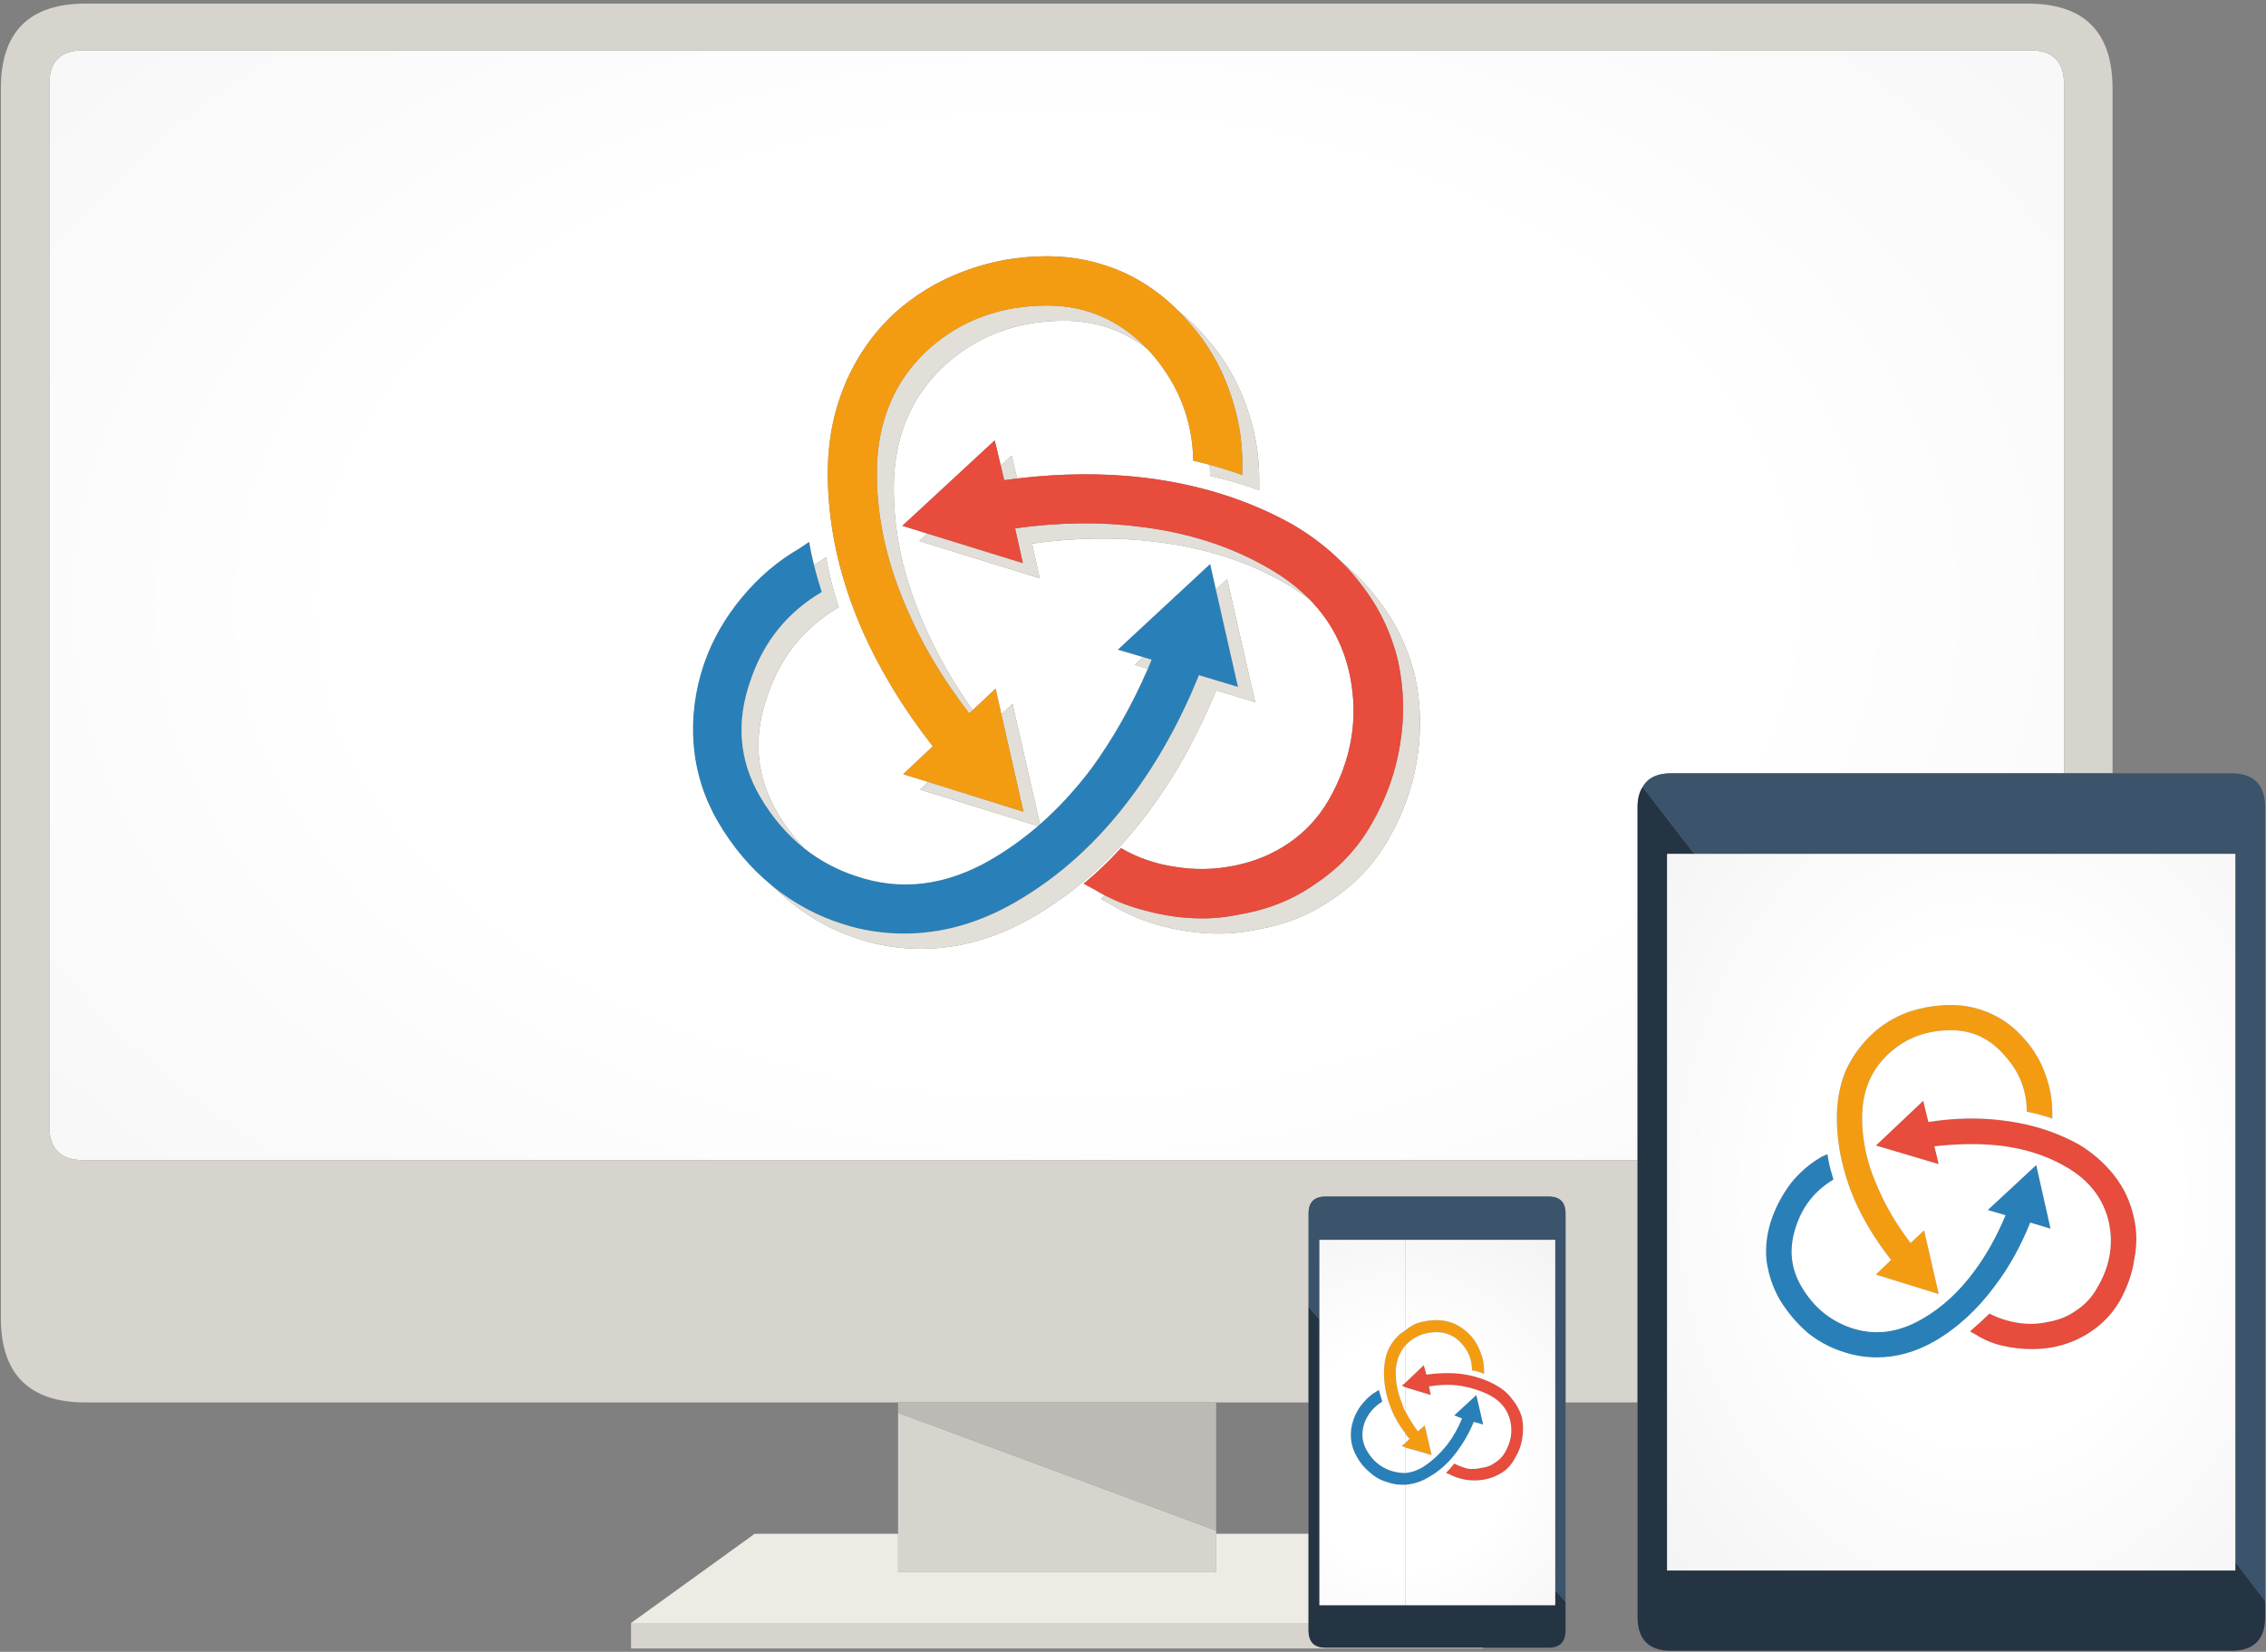
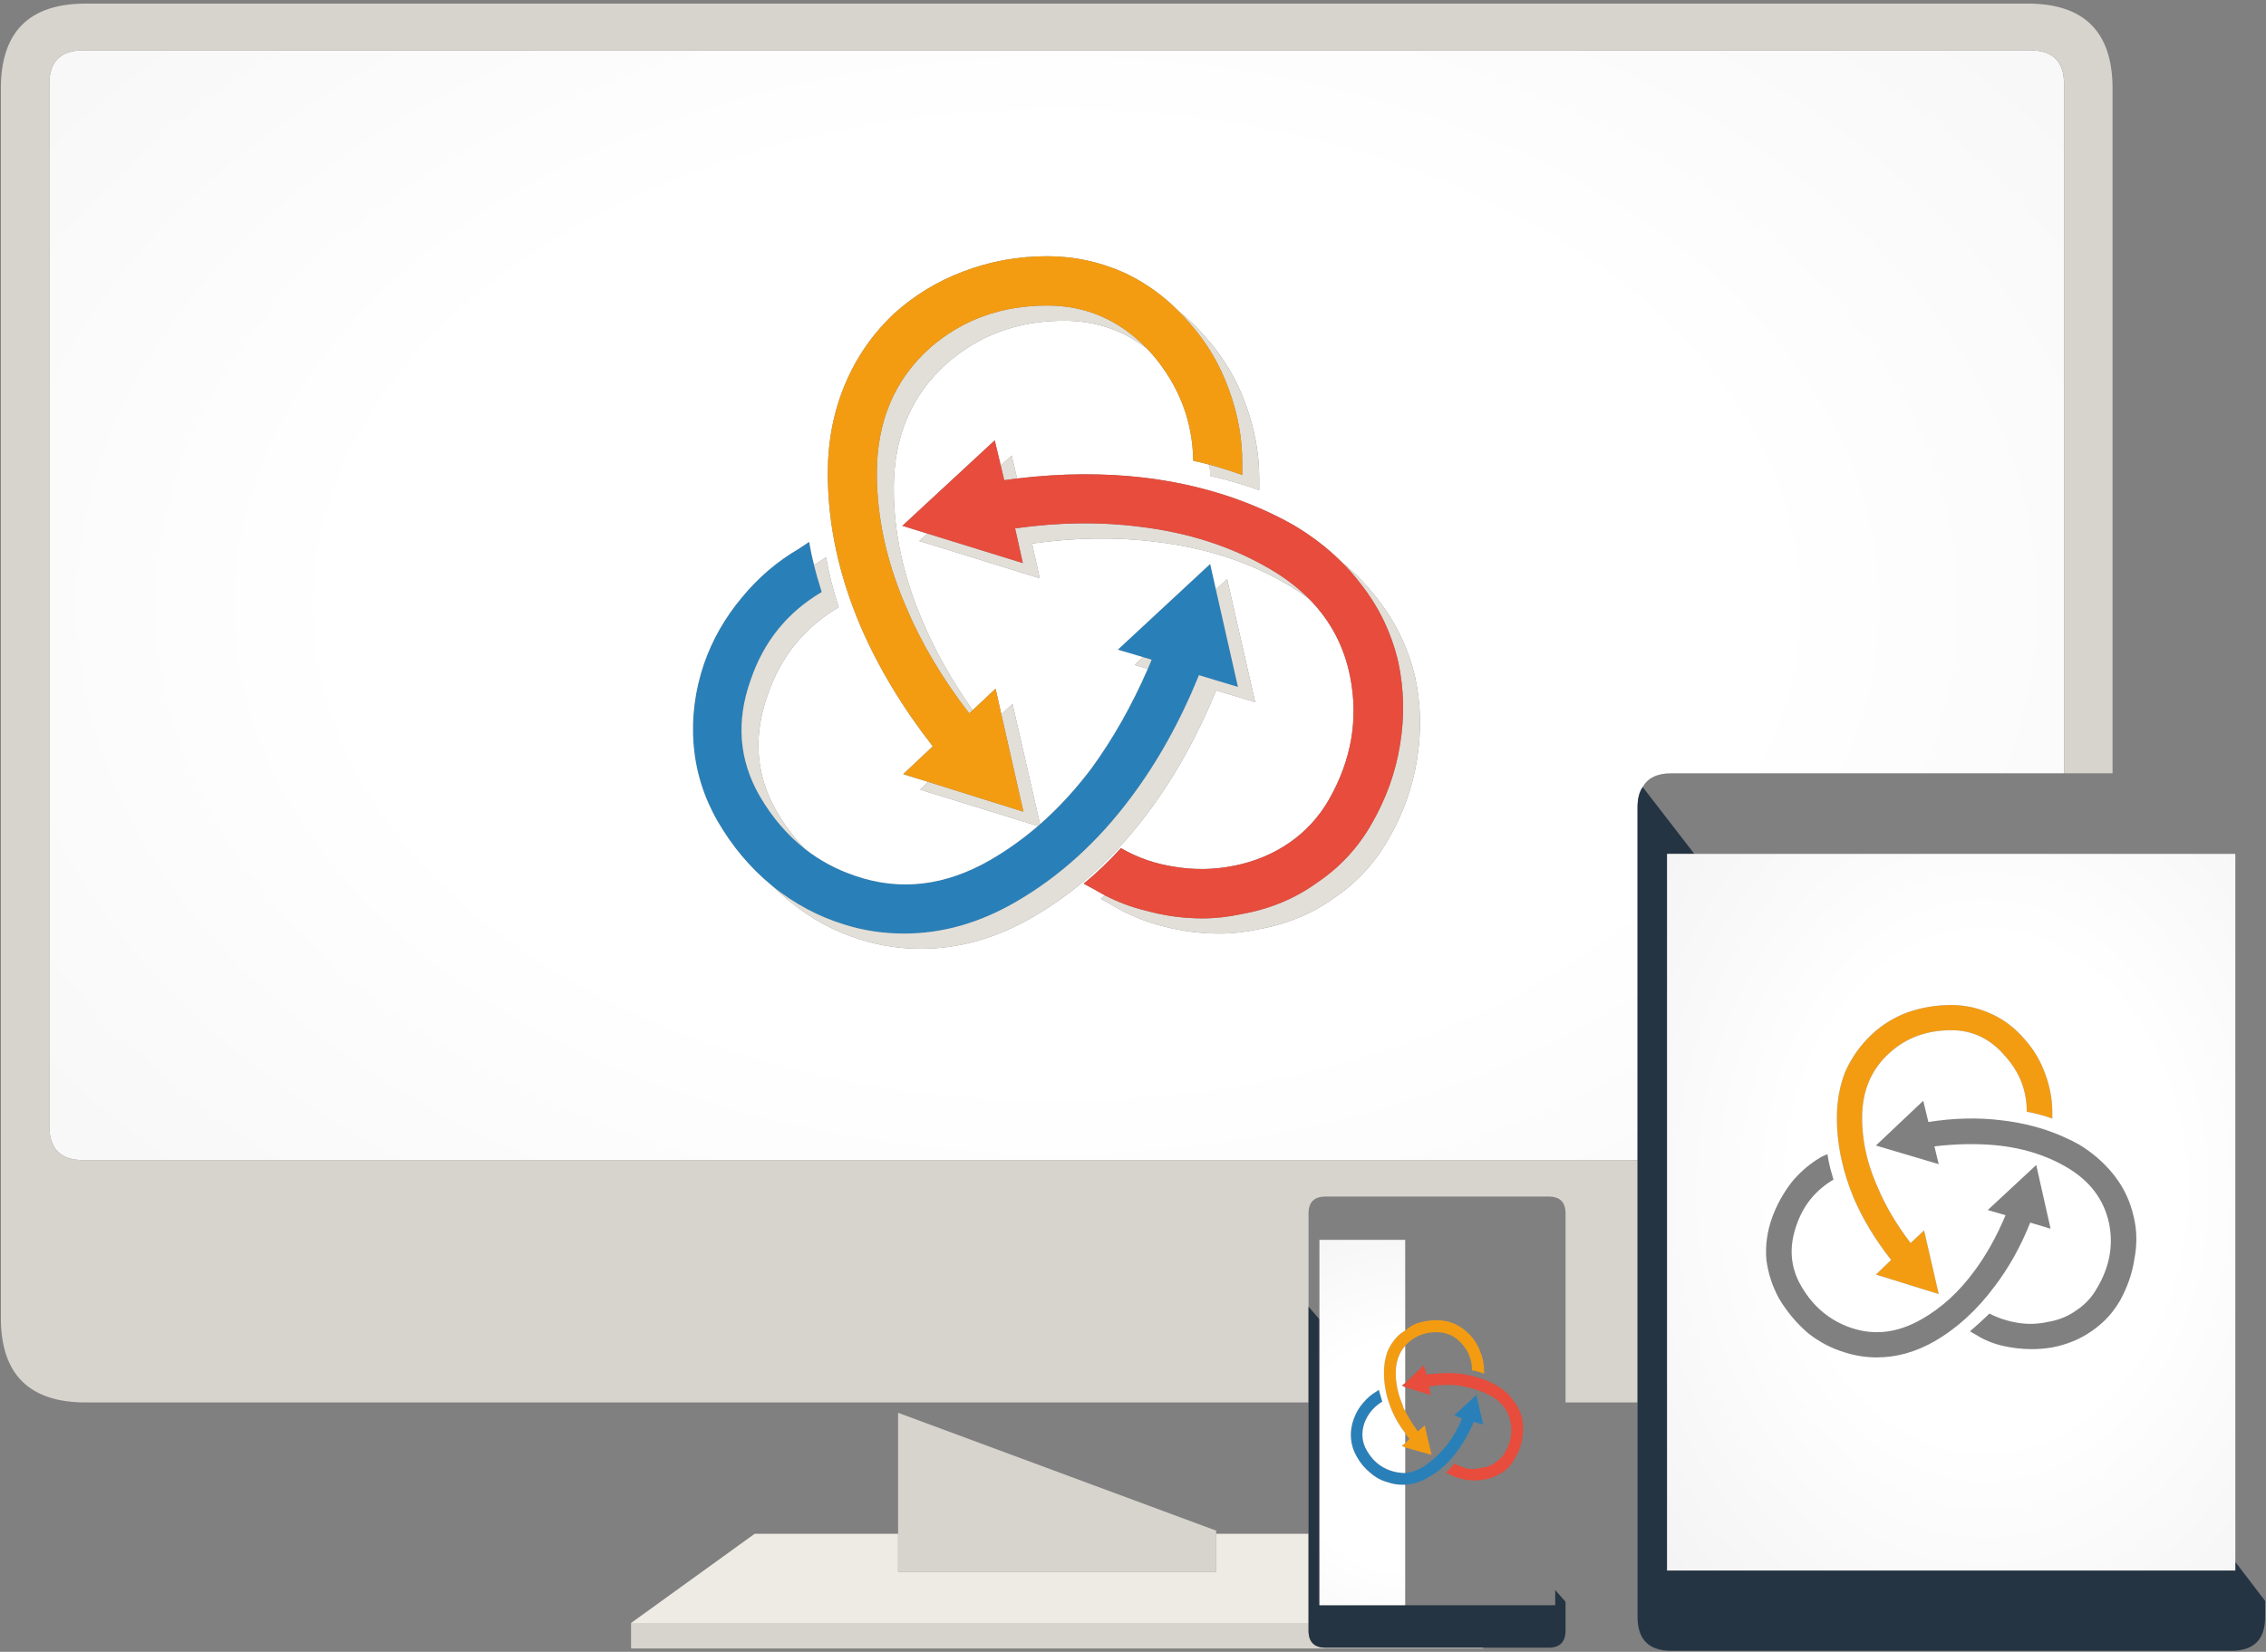
<svg xmlns="http://www.w3.org/2000/svg" xmlns:ns1="http://ns.adobe.com/AdobeSVGViewerExtensions/3.0/" width="395" height="288" viewBox="-0.15 -0.625 395 288" xml:space="preserve">
  <rect x="-0.15" y="-0.625" width="395" height="288" fill="#808080" stroke="none" />
  <defs>
	</defs>
  <g>
-     <path fill="#2980B9" d="M357.3,213.601l-3.55-1.052c-1.667,4.168-3.732,7.867-6.2,11.102c-3.065,4.133-6.565,7.333-10.5,9.6    c-3.267,1.867-6.616,2.801-10.05,2.801c-1.867,0-3.7-0.282-5.5-0.85c-2.367-0.701-4.534-1.834-6.5-3.4    c-1.967-1.698-3.634-3.684-5-5.948c-1.2-2.167-1.95-4.467-2.25-6.899c-0.2-2.468,0.148-4.935,1.05-7.399    c0.8-2.166,1.935-4.199,3.399-6.101c1.226-1.478,2.634-2.742,4.226-3.801c0.321-0.208,0.646-0.406,0.976-0.602l1-0.448    c0.052,0.343,0.107,0.69,0.176,1.05c0.209,1.067,0.501,2.201,0.875,3.398c-3.166,1.867-5.333,4.566-6.5,8.102    c-1.301,3.768-1,7.268,0.898,10.5c2.066,3.564,4.967,5.983,8.7,7.25c4.033,1.366,8.116,0.866,12.25-1.5    c3.468-1.967,6.533-4.767,9.2-8.398c2.066-2.769,3.883-6.019,5.449-9.75l-3.1-0.899l8.448-7.851L357.3,213.601z" />
    <path fill="#2980B9" d="M244.8,258.25c-0.2,0-0.399,0-0.601,0c-0.801,0-1.633-0.149-2.5-0.451c-1.1-0.299-2.083-0.832-2.949-1.6    c-1-0.801-1.801-1.75-2.4-2.851c-0.564-0.968-0.898-2-1-3.103c-0.1-1.166,0.051-2.299,0.45-3.397c0.366-1.065,0.899-2,1.601-2.802    c0.041-0.051,0.082-0.102,0.125-0.148c0.668-0.796,1.408-1.432,2.227-1.898l0.449-0.301c0.199,0.699,0.398,1.385,0.602,2.051    c-0.08,0.049-0.154,0.1-0.227,0.148c-1.35,0.887-2.309,2.066-2.875,3.551c-0.602,1.768-0.449,3.399,0.449,4.899    c0.968,1.666,2.301,2.8,4,3.397c0.867,0.301,1.75,0.451,2.649,0.451c1.066-0.101,2.101-0.451,3.101-1.051c1.565-1,3-2.334,4.301-4    c0.967-1.268,1.801-2.75,2.5-4.449l-1.352-0.551l3.852-3.55l1.199,5.149l-1.648-0.451c-0.768,1.867-1.75,3.602-2.949,5.201    c-1.367,1.866-2.982,3.334-4.852,4.398C247.65,257.7,246.268,258.15,244.8,258.25z" />
    <path fill="#2980B9" d="M141.75,97.875c0.374,1.536,0.824,3.11,1.35,4.725c-6,3.533-10.133,8.65-12.4,15.35    c-2.567,7.2-2.034,13.95,1.6,20.25c2.159,3.694,4.759,6.736,7.8,9.125c2.635,2.084,5.602,3.676,8.9,4.775    c7.8,2.666,15.633,1.732,23.5-2.801c2.896-1.682,5.654-3.648,8.275-5.899c0.125-0.107,0.25-0.215,0.375-0.325    c3.194-2.811,6.178-6.052,8.95-9.725c3.729-5.116,7.004-10.899,9.825-17.35c0.226-0.531,0.451-1.064,0.675-1.6l-1.5-0.45    l-4.398-1.3l16.1-14.95l1,4.45l3.852,17l-6.801-2.05c-3.232,7.967-7.166,15.05-11.801,21.25c-5.8,7.8-12.55,13.917-20.25,18.35    c-6.3,3.635-12.75,5.45-19.35,5.45c-3.667,0-7.167-0.532-10.5-1.601c-4.402-1.359-8.494-3.534-12.275-6.524    c-0.105-0.093-0.213-0.185-0.325-0.274c-3.733-3.065-6.883-6.815-9.45-11.25c-2.366-4.133-3.75-8.566-4.15-13.3    c-0.367-4.733,0.233-9.417,1.8-14.05c1.466-4.233,3.683-8.117,6.65-11.65c2.867-3.466,6.167-6.283,9.9-8.45l1.8-1.2    C141.121,95.16,141.404,96.502,141.75,97.875z" />
    <radialGradient id="XMLID_45_" cx="-264.25" cy="104.9" r="287.551" fx="-264.25" fy="104.9" gradientTransform="matrix(1 0 0 0.667 448.301 34.879)" gradientUnits="userSpaceOnUse">
      <stop offset="0" style="stop-color:#FFFFFF" />
      <stop offset="0.427" style="stop-color:#FFFFFF" />
      <stop offset="1" style="stop-color:#F3F3F3" />
      <ns1:midPointStop offset="0" style="stop-color:#FFFFFF" />
      <ns1:midPointStop offset="0.5" style="stop-color:#FFFFFF" />
      <ns1:midPointStop offset="0.427" style="stop-color:#FFFFFF" />
      <ns1:midPointStop offset="0.5" style="stop-color:#FFFFFF" />
      <ns1:midPointStop offset="1" style="stop-color:#F3F3F3" />
    </radialGradient>
    <path fill="url(#XMLID_45_)" d="M359.65,134.2H291.2c-2.466,0-4.134,0.8-5,2.4c-0.601,0.867-0.899,2.05-0.899,3.55v61.5H14.35    c-3.933,0-5.9-1.983-5.9-5.95V14.05c0-3.934,1.967-5.9,5.9-5.9h339.4c3.934,0,5.898,1.966,5.898,5.9V134.2H359.65z     M228.175,103.925c3.649,3.74,5.991,8.215,7.024,13.425c1.467,7.4,0.232,14.55-3.699,21.45c-1.768,3.066-4.084,5.583-6.95,7.55    s-6.116,3.3-9.75,4c-3.366,0.666-6.767,0.717-10.2,0.148c-3.365-0.5-6.481-1.582-9.35-3.25c-2.067,2.268-4.234,4.334-6.5,6.201    l1.95,1.049c0.583,0.353,1.175,0.686,1.775,1c-0.241,0.201-0.482,0.399-0.725,0.602l1.9,1.05c2.767,1.666,5.717,2.899,8.851,3.7    c3.267,0.865,6.565,1.3,9.899,1.3c2.267,0,4.533-0.25,6.8-0.75c4.934-0.866,9.334-2.685,13.2-5.45    c3.934-2.666,7.084-6.066,9.449-10.199c2.565-4.434,4.232-9.065,5-13.899c0.801-4.833,0.699-9.617-0.301-14.35    c-1.167-5-3.334-9.533-6.5-13.6c-1.813-2.407-3.941-4.607-6.398-6.6c-2.395-2.384-5.176-4.518-8.352-6.4    c-7.699-4.333-16.384-7.083-26.05-8.25c-6.992-0.821-14.359-0.771-22.101,0.15l-0.95-4l-1.9,1.75l-1.05-4.4l-16.1,14.9l4.35,1.35    l-1.4,1.3l21,6.5l-1.35-6.05c7.6-1.067,14.8-1.167,21.602-0.3c8.467,1,16,3.417,22.6,7.25    C225.479,101.977,226.887,102.918,228.175,103.925z M205.3,53.625c-2.723-2.758-5.821-4.966-9.3-6.625    c-4.334-1.966-8.867-2.95-13.601-2.95c-5.1,0-9.966,0.883-14.6,2.65c-4.534,1.7-8.583,4.167-12.15,7.4    c-3.733,3.533-6.583,7.667-8.55,12.4c-1.967,4.733-2.95,9.867-2.95,15.4c0,8.867,1.917,17.783,5.75,26.75    c3.067,7.1,7.25,14.05,12.55,20.85l-5.15,4.85l4.35,1.35l-1.4,1.35l20.525,6.35c-2.621,2.251-5.379,4.218-8.275,5.899    c-7.867,4.533-15.7,5.467-23.5,2.801c-3.298-1.1-6.265-2.691-8.9-4.775c-1.809-1.855-3.425-4-4.85-6.425    c-3.633-6.333-4.167-13.1-1.6-20.3c2.267-6.7,6.4-11.816,12.4-15.35c-1-3.066-1.733-5.966-2.2-8.7l-1.8,1.15    c-0.103,0.06-0.203,0.118-0.3,0.175c-0.346-1.373-0.629-2.715-0.85-4.025l-1.8,1.2c-3.733,2.167-7.033,4.983-9.9,8.45    c-2.967,3.534-5.184,7.417-6.65,11.65c-1.567,4.633-2.167,9.316-1.8,14.05c0.4,4.733,1.784,9.167,4.15,13.3    c2.567,4.434,5.717,8.184,9.45,11.25c0.112,0.09,0.22,0.183,0.325,0.273c0.859,0.831,1.751,1.622,2.675,2.375    c3.833,3.166,8.017,5.436,12.55,6.801c3.333,1.065,6.833,1.6,10.5,1.6c6.6,0,13.05-1.815,19.35-5.448    C187.45,154.917,194.2,148.799,200,141c4.633-6.2,8.583-13.283,11.85-21.25l6.801,2.05l-4.898-21.45l-1.949,1.8l-1-4.45    L194.7,112.65l4.399,1.3l-1.451,1.35l2.275,0.7c-2.821,6.451-6.096,12.234-9.825,17.35c-2.772,3.673-5.756,6.915-8.95,9.725    l-4.8-20.975l-1.95,1.825l-1-4.475l-4,3.75c-3.596-5.094-6.496-10.245-8.7-15.45c-3.367-7.767-5.05-15.5-5.05-23.2    c0-9.067,3.1-16.35,9.3-21.85c5.633-4.933,12.433-7.4,20.4-7.4c5.431,0,10.248,1.625,14.45,4.875    c0.318,0.327,0.637,0.669,0.95,1.025c4.633,5.433,7,11.6,7.101,18.5c0.963,0.219,1.914,0.452,2.851,0.7    c0.058,0.646,0.091,1.296,0.101,1.95c2.967,0.667,5.816,1.5,8.551,2.5V82.8c0-4.333-0.783-8.633-2.351-12.9    c-1.567-4.333-3.834-8.167-6.801-11.5C208.7,56.616,207.066,55.024,205.3,53.625z" />
    <path fill="#D7D4CE" d="M211.85,243.9H156.4H14.8c-9.867,0-14.8-4.917-14.8-14.75V14.8C0,4.934,4.934,0,14.8,0h338.5    c9.866,0,14.8,4.934,14.8,14.8v119.4h-8.449V14.05c0-3.934-1.967-5.9-5.898-5.9H14.35c-3.933,0-5.9,1.966-5.9,5.9V195.7    c0,3.967,1.967,5.95,5.9,5.95H285.3v42.25h-12.55v-32.95c0-1.967-0.982-2.949-2.95-2.949H230.9c-1.967,0-2.95,0.982-2.95,2.949    v16.25v16.7H211.85L211.85,243.9z" />
    <path fill="#D7D4CE" d="M109.85,282.351h118.1v1.3c0,2,0.983,3,2.95,3h27.5v0.148H109.85V282.351z" />
    <polygon fill="#D7D4CE" points="156.4,245.7 211.85,266.25 211.85,266.799 211.85,273.45 156.4,273.45 156.4,266.799 " />
-     <polygon fill="#BDBAB5" points="156.4,243.9 211.85,243.9 211.85,266.25 156.4,245.7 " />
    <polygon fill="#EEEAE4" points="227.95,282.351 109.85,282.351 131.4,266.799 156.4,266.799 156.4,273.45 211.85,273.45     211.85,266.799 227.95,266.799 " />
    <path fill="#E2DFD9" d="M233.65,97.3c2.457,1.993,4.59,4.193,6.398,6.6c3.166,4.066,5.333,8.6,6.5,13.6    c1,4.733,1.102,9.517,0.301,14.35c-0.768,4.833-2.435,9.467-5,13.9c-2.365,4.133-5.518,7.533-9.449,10.199    c-3.866,2.768-8.269,4.584-13.2,5.449c-2.267,0.5-4.533,0.75-6.8,0.75c-3.334,0-6.633-0.436-9.899-1.3    c-3.134-0.802-6.084-2.034-8.851-3.7l-1.9-1.05c0.243-0.2,0.484-0.399,0.725-0.603c2.244,1.162,4.603,2.045,7.075,2.65    c3.267,0.898,6.566,1.35,9.899,1.35c2.267,0,4.533-0.25,6.801-0.75c4.934-0.865,9.316-2.684,13.148-5.449    c3.968-2.666,7.135-6.065,9.5-10.199c2.565-4.433,4.232-9.066,5-13.9c0.801-4.833,0.701-9.617-0.299-14.35    c-1.168-5.033-3.334-9.566-6.5-13.6C236.059,99.866,234.909,98.549,233.65,97.3z M177.15,82.8c-0.746,0.094-1.496,0.194-2.25,0.3    l-0.6-2.55l1.9-1.75L177.15,82.8z M161.5,92.4l16.65,5.15l-1.35-6.05c7.6-1.066,14.8-1.167,21.601-0.3    c8.468,1,16,3.417,22.602,7.25c2.785,1.605,5.178,3.43,7.175,5.475c-1.288-1.007-2.696-1.948-4.226-2.825    c-6.602-3.833-14.135-6.25-22.602-7.25c-6.8-0.867-14-0.767-21.6,0.3l1.35,6.05l-21-6.5L161.5,92.4z M161.65,135.7l16.6,5.2    l-3.85-16.975l1.95-1.825l4.8,20.975c-0.125,0.11-0.25,0.218-0.375,0.325l-20.525-6.35L161.65,135.7z M169.4,123.2l-0.6,0.55    c-4.733-6.133-8.417-12.35-11.05-18.65c-3.367-7.8-5.05-15.533-5.05-23.2c0-9.067,3.1-16.367,9.3-21.9    c5.633-4.9,12.434-7.35,20.4-7.35c6.75,0,12.551,2.508,17.4,7.525c-4.202-3.25-9.019-4.875-14.45-4.875    c-7.967,0-14.767,2.467-20.4,7.4c-6.2,5.5-9.3,12.783-9.3,21.85c0,7.7,1.684,15.433,5.05,23.2    C162.904,112.956,165.804,118.106,169.4,123.2z M210.7,80.4c1.94,0.528,3.842,1.128,5.7,1.8v-2.1c0-4.333-0.783-8.617-2.352-12.85    c-1.564-4.333-3.834-8.167-6.8-11.5c-0.625-0.743-1.274-1.452-1.95-2.125c1.768,1.399,3.398,2.991,4.898,4.775    c2.968,3.333,5.232,7.167,6.802,11.5c1.565,4.267,2.351,8.566,2.351,12.9v2.05c-2.732-1-5.582-1.833-8.551-2.5    C210.791,81.697,210.757,81.047,210.7,80.4z M134.675,154.025c3.781,2.99,7.873,5.165,12.275,6.524    c3.333,1.066,6.833,1.601,10.5,1.601c6.6,0,13.05-1.815,19.35-5.45c7.7-4.434,14.45-10.55,20.25-18.35    c4.634-6.2,8.566-13.283,11.8-21.25l6.801,2.05l-3.851-17l1.95-1.8l4.898,21.45l-6.799-2.05    c-3.269,7.967-7.219,15.05-11.852,21.25c-5.801,7.799-12.55,13.917-20.25,18.351c-6.3,3.633-12.75,5.448-19.35,5.448    c-3.667,0-7.167-0.532-10.5-1.6c-4.533-1.365-8.716-3.635-12.55-6.801C136.426,155.647,135.534,154.856,134.675,154.025z     M199.925,116l-2.275-0.7l1.45-1.35l1.5,0.45C200.376,114.936,200.15,115.469,199.925,116z M141.75,97.875    c0.097-0.057,0.197-0.115,0.3-0.175l1.8-1.15c0.467,2.733,1.2,5.633,2.2,8.7c-6,3.534-10.134,8.65-12.4,15.35    c-2.566,7.2-2.033,13.967,1.6,20.3c1.425,2.425,3.042,4.567,4.85,6.425c-3.041-2.389-5.641-5.431-7.8-9.125    c-3.634-6.3-4.167-13.05-1.6-20.25c2.267-6.7,6.4-11.817,12.4-15.35C142.574,100.985,142.124,99.411,141.75,97.875z" />
    <path fill="#E74C3C" d="M192.475,155.5c-0.6-0.315-1.192-0.648-1.775-1l-1.95-1.051c2.267-1.867,4.433-3.935,6.5-6.199    c2.866,1.666,5.982,2.75,9.35,3.25c3.436,0.565,6.834,0.517,10.2-0.149c3.634-0.7,6.884-2.033,9.75-4    c2.866-1.968,5.185-4.484,6.95-7.55c3.934-6.9,5.166-14.05,3.699-21.45c-1.033-5.21-3.375-9.685-7.024-13.425    c-1.997-2.045-4.39-3.87-7.175-5.475c-6.602-3.833-14.134-6.25-22.602-7.25c-6.799-0.867-14-0.767-21.601,0.3l1.35,6.05    L161.5,92.4l-4.35-1.35l16.1-14.9l1.05,4.4l0.6,2.55c0.754-0.105,1.504-0.206,2.25-0.3c7.742-0.921,15.108-0.971,22.101-0.15    c9.666,1.167,18.351,3.917,26.05,8.25c3.174,1.882,5.957,4.016,8.35,6.4c1.261,1.249,2.41,2.565,3.451,3.95    c3.166,4.034,5.332,8.567,6.5,13.6c1,4.733,1.101,9.517,0.299,14.35c-0.767,4.833-2.434,9.467-5,13.9    c-2.364,4.133-5.531,7.533-9.5,10.199c-3.832,2.768-8.217,4.584-13.147,5.451c-2.269,0.5-4.532,0.75-6.801,0.75    c-3.333,0-6.634-0.451-9.897-1.352C197.078,157.545,194.719,156.663,192.475,155.5z" />
-     <path fill="#E74C3C" d="M326.85,199.101l8.25-7.802L336,195c4.434-0.701,8.666-0.801,12.699-0.301    c3.895,0.438,7.484,1.389,10.775,2.85c0.969,0.421,1.909,0.888,2.823,1.4c2.272,1.383,4.206,3.049,5.802,5    c0.135,0.162,0.27,0.329,0.398,0.5c1.602,2.065,2.697,4.434,3.3,7.1c0.565,2.367,0.601,4.834,0.101,7.4    c-0.365,2.434-1.199,4.834-2.5,7.199c-0.396,0.676-0.828,1.314-1.299,1.926c-1.045,1.318-2.277,2.461-3.701,3.426    c-1.967,1.367-4.232,2.299-6.799,2.799c-1.201,0.201-2.386,0.302-3.552,0.302c-1.767,0-3.5-0.2-5.198-0.601    c-1.668-0.399-3.186-1.033-4.552-1.899l-1.05-0.601c1.166-1,2.3-2.033,3.398-3.102c1.467,0.768,3.084,1.301,4.852,1.602    c1.8,0.299,3.583,0.25,5.352-0.149c1.864-0.302,3.531-0.983,5-2.052c1.5-1,2.684-2.282,3.549-3.85    c2.168-3.635,2.867-7.385,2.102-11.25c-0.9-4.232-3.417-7.533-7.551-9.9c-1.055-0.614-2.162-1.156-3.324-1.625    c-2.538-1.039-5.33-1.73-8.375-2.073c-3.534-0.367-7.268-0.317-11.2,0.149l0.75,3.101L326.85,199.101z" />
    <path fill="#E74C3C" d="M244.8,241.25l-0.601-0.301l0.601-0.449l3.25-3.102l0.45,1.648c2.066-0.301,4.033-0.35,5.898-0.148    c2.367,0.301,4.482,0.982,6.352,2.051c1.199,0.699,2.133,1.532,2.8,2.5c0.118,0.147,0.235,0.299,0.351,0.449    c0.611,0.873,1.045,1.807,1.301,2.801c0.199,1.199,0.199,2.385,0,3.551c-0.199,1.199-0.602,2.283-1.199,3.25    c-0.566,1.101-1.301,1.949-2.2,2.549c-1,0.668-2.084,1.102-3.25,1.302c-0.602,0.101-1.149,0.149-1.649,0.149    c-0.865,0-1.648-0.102-2.351-0.301c-0.8-0.199-1.532-0.482-2.198-0.851l-0.451-0.149c0.5-0.5,0.982-1.051,1.451-1.65    c0.799,0.4,1.6,0.701,2.398,0.9c0.768,0.1,1.55,0.051,2.352-0.15c0.898-0.1,1.684-0.398,2.35-0.898c0.801-0.5,1.4-1.134,1.801-1.9    c0.967-1.699,1.268-3.434,0.898-5.199c-0.272-1.344-0.891-2.477-1.851-3.398c-0.44-0.429-0.959-0.813-1.55-1.148    c-1.7-0.899-3.584-1.5-5.648-1.801c-1.566-0.199-3.283-0.15-5.15,0.149l0.301,1.5L244.8,241.25z" />
    <path fill="#F39C12" d="M340,179c-4.232,0-7.784,1.283-10.65,3.851c-3.267,2.866-4.898,6.666-4.898,11.399    c0,2.467,0.334,4.934,1,7.398c0.436,1.564,1.001,3.135,1.699,4.7c1.367,3.269,3.283,6.519,5.75,9.75l2.352-2.2L337.803,225    l-10.949-3.399l2.648-2.552c-2.768-3.532-4.936-7.115-6.5-10.75c-0.926-2.228-1.635-4.443-2.125-6.648    c-0.551-2.48-0.824-4.947-0.824-7.4c0-2.865,0.482-5.533,1.449-8c1.102-2.467,2.633-4.633,4.602-6.5    c1.767-1.666,3.832-2.949,6.199-3.85c2.467-0.867,5.032-1.3,7.699-1.3c2.467,0,4.833,0.532,7.102,1.601    c2.166,1,4.082,2.482,5.75,4.449c1.564,1.768,2.75,3.783,3.549,6.051c0.801,2.166,1.201,4.383,1.201,6.649v1.05    c-1.4-0.5-2.885-0.9-4.451-1.199c0-3.635-1.232-6.834-3.699-9.601C346.883,180.534,343.734,179,340,179z M244.8,234    c-1.101,1.299-1.649,2.883-1.649,4.75c0,1.717,0.343,3.434,1.024,5.148c0.052,0.148,0.11,0.301,0.175,0.45    c0.102,0.397,0.25,0.75,0.45,1.05c0.601,1.166,1.333,2.352,2.2,3.551l1.199-1.051l1.199,5.148l-4.601-1.301l-0.603-0.299    L244.8,251l0.75-0.75c-0.3-0.301-0.55-0.633-0.75-1c-1-1.301-1.782-2.633-2.351-4c-0.188-0.451-0.354-0.899-0.5-1.352    c-0.566-1.717-0.85-3.436-0.85-5.148c0-1.399,0.198-2.633,0.6-3.701c0.5-1.198,1.232-2.232,2.199-3.1    c0.301-0.199,0.602-0.4,0.899-0.601c0.601-0.5,1.233-0.899,1.897-1.2c1.201-0.398,2.386-0.602,3.553-0.602    c1.197,0,2.333,0.25,3.398,0.75c1,0.5,1.899,1.199,2.699,2.102c0.668,0.768,1.2,1.7,1.6,2.801c0.4,0.967,0.603,2,0.603,3.1v0.602    c-0.698-0.3-1.399-0.5-2.103-0.602c0-1.766-0.582-3.299-1.75-4.6c-1.164-1.365-2.647-2.051-4.447-2.051    c-1.867,0-3.482,0.583-4.852,1.75C245.2,233.601,245,233.799,244.8,234z M205.3,53.625c0.675,0.673,1.325,1.382,1.95,2.125    c2.966,3.333,5.232,7.167,6.8,11.5c1.566,4.233,2.351,8.517,2.351,12.85v2.1c-1.857-0.672-3.76-1.272-5.699-1.8    c-0.938-0.248-1.889-0.481-2.852-0.7c-0.1-6.9-2.467-13.067-7.1-18.5c-0.314-0.356-0.632-0.698-0.95-1.025    c-4.85-5.017-10.65-7.525-17.4-7.525c-7.966,0-14.767,2.45-20.4,7.35c-6.2,5.534-9.3,12.833-9.3,21.9    c0,7.667,1.683,15.4,5.05,23.2c2.633,6.3,6.317,12.517,11.05,18.65l0.6-0.55l4-3.75l1,4.475l3.85,16.975l-16.6-5.2l-4.35-1.35    l5.15-4.85c-5.3-6.8-9.483-13.75-12.55-20.85c-3.833-8.967-5.75-17.883-5.75-26.75c0-5.534,0.983-10.667,2.95-15.4    c1.967-4.733,4.816-8.867,8.55-12.4c3.567-3.233,7.617-5.7,12.15-7.4c4.633-1.767,9.5-2.65,14.6-2.65    c4.733,0,9.267,0.983,13.601,2.95C199.479,48.659,202.578,50.867,205.3,53.625z" />
    <path fill="#253443" d="M285.3,243.9v-42.25v-61.5c0-1.5,0.3-2.684,0.899-3.55l9,11.65h-4.75V273.2H389.5v-1.5l5.199,6.801v2.799    c0,3.936-1.967,5.9-5.899,5.9h-97.6c-3.933,0-5.899-1.967-5.899-5.9L285.3,243.9L285.3,243.9z M229.85,229.4v49.851h14.95h26.149    v-2.648l1.801,2.05v5c0,2-0.982,3-2.95,3H258.4h-27.5c-1.967,0-2.95-1-2.95-3v-1.3v-15.553V243.9v-16.7L229.85,229.4z" />
-     <path fill="#3B536B" d="M359.65,134.2h8.449h20.699c3.936,0,5.898,1.983,5.898,5.95V278.5L389.5,271.7V148.25h-94.3l-9-11.65    c0.866-1.6,2.534-2.4,5-2.4H359.65z M272.75,278.65l-1.801-2.05v-61.051H244.8h-14.95V229.4l-1.898-2.2v-16.25    c0-1.967,0.982-2.949,2.949-2.949H269.8c1.968,0,2.95,0.982,2.95,2.949v32.95V278.65L272.75,278.65z" />
    <radialGradient id="XMLID_46_" cx="-102.402" cy="206.949" r="78.352" fx="-102.402" fy="206.949" gradientTransform="matrix(1 0 0 1.3 448.301 -62.073)" gradientUnits="userSpaceOnUse">
      <stop offset="0" style="stop-color:#FFFFFF" />
      <stop offset="0.427" style="stop-color:#FFFFFF" />
      <stop offset="1" style="stop-color:#F3F3F3" />
      <ns1:midPointStop offset="0" style="stop-color:#FFFFFF" />
      <ns1:midPointStop offset="0.5" style="stop-color:#FFFFFF" />
      <ns1:midPointStop offset="0.427" style="stop-color:#FFFFFF" />
      <ns1:midPointStop offset="0.5" style="stop-color:#FFFFFF" />
      <ns1:midPointStop offset="1" style="stop-color:#F3F3F3" />
    </radialGradient>
    <path fill="url(#XMLID_46_)" d="M389.5,271.7v1.5h-99.05V148.25h4.75h94.3V271.7z M340,179c3.732,0,6.883,1.533,9.449,4.601    c2.467,2.767,3.699,5.966,3.699,9.601c1.565,0.299,3.051,0.699,4.451,1.199v-1.05c0-2.267-0.4-4.483-1.201-6.649    c-0.799-2.268-1.982-4.283-3.549-6.051c-1.668-1.967-3.584-3.449-5.75-4.449c-2.269-1.066-4.636-1.601-7.102-1.601    c-2.667,0-5.232,0.433-7.7,1.3c-2.366,0.898-4.435,2.184-6.198,3.85c-1.969,1.867-3.5,4.033-4.602,6.5    c-0.969,2.467-1.45,5.135-1.45,8c0,2.453,0.272,4.92,0.825,7.4c0.488,2.205,1.197,4.422,2.125,6.648    c1.564,3.635,3.732,7.218,6.5,10.75l-2.648,2.552L337.8,225l-2.55-11.102l-2.352,2.2c-2.467-3.231-4.383-6.481-5.75-9.75    c-0.698-1.565-1.267-3.136-1.699-4.7c-0.666-2.467-1-4.936-1-7.398c0-4.733,1.634-8.533,4.9-11.399    C332.216,180.284,335.768,179,340,179z M326.85,199.101l10.95,3.25l-0.75-3.101c3.935-0.467,7.666-0.519,11.2-0.149    c3.045,0.343,5.837,1.035,8.375,2.073c1.162,0.469,2.271,1.011,3.324,1.625c4.134,2.367,6.65,5.668,7.551,9.9    c0.768,3.865,0.066,7.615-2.102,11.25c-0.865,1.565-2.049,2.85-3.549,3.85c-1.469,1.068-3.136,1.75-5,2.052    c-1.769,0.399-3.552,0.448-5.352,0.149c-1.768-0.301-3.385-0.834-4.852-1.602c-1.101,1.064-2.232,2.102-3.398,3.102l1.05,0.601    c1.366,0.866,2.884,1.5,4.552,1.899c1.698,0.398,3.434,0.601,5.198,0.601c1.166,0,2.351-0.101,3.552-0.302    c2.564-0.5,4.832-1.432,6.799-2.799c1.424-0.965,2.656-2.105,3.701-3.426c0.471-0.607,0.903-1.25,1.299-1.926    c1.301-2.365,2.135-4.768,2.5-7.199c0.5-2.566,0.468-5.033-0.101-7.4c-0.603-2.666-1.698-5.032-3.3-7.1    c-0.131-0.171-0.266-0.338-0.398-0.5c-1.596-1.951-3.527-3.617-5.802-5c-0.913-0.515-1.854-0.979-2.823-1.4    c-3.291-1.461-6.884-2.41-10.775-2.85c-4.033-0.5-8.268-0.4-12.699,0.301l-0.9-3.701L326.85,199.101z M357.3,213.601l-2.5-11.101    l-8.45,7.851l3.102,0.899c-1.566,3.731-3.385,6.981-5.449,9.75c-2.667,3.633-5.732,6.434-9.199,8.398    c-4.135,2.366-8.218,2.866-12.25,1.5c-3.732-1.268-6.635-3.686-8.699-7.25c-1.9-3.232-2.201-6.732-0.9-10.5    c1.167-3.531,3.334-6.232,6.5-8.102c-0.374-1.197-0.666-2.332-0.875-3.398c-0.066-0.355-0.124-0.707-0.176-1.05l-1,0.448    c-0.328,0.191-0.652,0.394-0.975,0.602c-1.593,1.059-3,2.323-4.227,3.801c-1.467,1.899-2.602,3.934-3.398,6.1    c-0.9,2.468-1.25,4.935-1.051,7.4c0.301,2.434,1.051,4.732,2.25,6.899c1.366,2.269,3.033,4.25,5,5.948    c1.967,1.566,4.133,2.699,6.5,3.4c1.801,0.565,3.633,0.85,5.5,0.85c3.434,0,6.783-0.934,10.051-2.801    c3.934-2.267,7.434-5.467,10.5-9.6c2.467-3.232,4.532-6.934,6.199-11.102L357.3,213.601z" />
    <radialGradient id="XMLID_47_" cx="-205.001" cy="253.049" r="46.562" fx="-205.001" fy="253.049" gradientTransform="matrix(1 0 0 1 448.301 0)" gradientUnits="userSpaceOnUse">
      <stop offset="0" style="stop-color:#FFFFFF" />
      <stop offset="0.427" style="stop-color:#FFFFFF" />
      <stop offset="1" style="stop-color:#F3F3F3" />
      <ns1:midPointStop offset="0" style="stop-color:#FFFFFF" />
      <ns1:midPointStop offset="0.5" style="stop-color:#FFFFFF" />
      <ns1:midPointStop offset="0.427" style="stop-color:#FFFFFF" />
      <ns1:midPointStop offset="0.5" style="stop-color:#FFFFFF" />
      <ns1:midPointStop offset="1" style="stop-color:#F3F3F3" />
    </radialGradient>
-     <path fill="url(#XMLID_47_)" d="M244.8,215.549h26.149v61.052v2.649H244.8v-21c1.468-0.102,2.851-0.551,4.149-1.352    c1.867-1.064,3.482-2.531,4.851-4.398c1.2-1.602,2.185-3.334,2.95-5.201l1.648,0.451l-1.199-5.149l-3.85,3.55l1.35,0.551    c-0.699,1.699-1.533,3.184-2.5,4.449c-1.301,1.666-2.733,3-4.301,4c-1,0.6-2.033,0.95-3.101,1.051v-4.451l4.601,1.301    l-1.199-5.148L247,248.95c-0.867-1.199-1.602-2.384-2.2-3.55v-4.149l4.45,1.352l-0.301-1.5c1.867-0.303,3.584-0.352,5.15-0.148    c2.064,0.299,3.948,0.898,5.648,1.799c0.591,0.338,1.107,0.723,1.55,1.149c0.96,0.925,1.576,2.058,1.851,3.397    c0.367,1.769,0.065,3.5-0.898,5.201c-0.4,0.768-1,1.399-1.801,1.899c-0.666,0.5-1.449,0.8-2.35,0.899    c-0.802,0.199-1.584,0.25-2.352,0.15c-0.803-0.201-1.602-0.5-2.398-0.9c-0.469,0.601-0.951,1.15-1.451,1.65l0.451,0.148    c0.666,0.365,1.398,0.648,2.198,0.852c0.7,0.198,1.481,0.299,2.351,0.299c0.5,0,1.051-0.049,1.649-0.148    c1.166-0.2,2.25-0.635,3.25-1.301c0.897-0.6,1.634-1.449,2.2-2.551c0.602-0.967,1-2.049,1.197-3.25    c0.201-1.166,0.201-2.351,0-3.549c-0.254-0.994-0.688-1.929-1.299-2.802c-0.113-0.151-0.23-0.302-0.351-0.448    c-0.667-0.969-1.601-1.802-2.8-2.5c-1.867-1.066-3.982-1.75-6.352-2.052c-1.865-0.198-3.832-0.149-5.898,0.147l-0.45-1.647    l-3.25,3.101V234c0.2-0.201,0.399-0.399,0.601-0.602c1.367-1.167,2.982-1.75,4.852-1.75c1.8,0,3.283,0.686,4.449,2.051    c1.166,1.301,1.75,2.834,1.75,4.6c0.699,0.102,1.398,0.302,2.101,0.602v-0.602c0-1.1-0.198-2.133-0.601-3.1    c-0.399-1.101-0.934-2.033-1.602-2.801c-0.8-0.898-1.699-1.602-2.699-2.102c-1.065-0.5-2.199-0.75-3.398-0.75    c-1.167,0-2.352,0.199-3.551,0.602c-0.666,0.301-1.301,0.7-1.899,1.2L244.8,215.549L244.8,215.549z M244.8,249.25    c0.2,0.367,0.45,0.699,0.75,1L244.8,251V249.25z" />
    <radialGradient id="XMLID_48_" cx="-202.751" cy="253.049" r="46.563" fx="-202.751" fy="253.049" gradientTransform="matrix(1 0 0 1 448.301 0)" gradientUnits="userSpaceOnUse">
      <stop offset="0" style="stop-color:#FFFFFF" />
      <stop offset="0.427" style="stop-color:#FFFFFF" />
      <stop offset="1" style="stop-color:#F3F3F3" />
      <ns1:midPointStop offset="0" style="stop-color:#FFFFFF" />
      <ns1:midPointStop offset="0.5" style="stop-color:#FFFFFF" />
      <ns1:midPointStop offset="0.427" style="stop-color:#FFFFFF" />
      <ns1:midPointStop offset="0.5" style="stop-color:#FFFFFF" />
      <ns1:midPointStop offset="1" style="stop-color:#F3F3F3" />
    </radialGradient>
    <path fill="url(#XMLID_48_)" d="M244.8,279.25h-14.95V229.4v-13.851h14.95v15.802c-0.3,0.198-0.601,0.399-0.899,0.601    c-0.967,0.865-1.699,1.899-2.199,3.1c-0.398,1.066-0.602,2.302-0.602,3.699c0,1.717,0.283,3.436,0.852,5.15    c0.146,0.45,0.313,0.898,0.5,1.35c0.566,1.367,1.352,2.701,2.352,4V251l-0.602,0.449l0.602,0.301v4.449    c-0.9,0-1.783-0.15-2.65-0.449c-1.699-0.602-3.032-1.733-4-3.399c-0.898-1.5-1.049-3.134-0.449-4.899    c0.566-1.48,1.525-2.666,2.875-3.551c0.07-0.051,0.146-0.102,0.227-0.15c-0.201-0.666-0.4-1.35-0.602-2.049L239.752,242    c-0.816,0.472-1.559,1.104-2.227,1.899c-0.041,0.05-0.084,0.101-0.125,0.147c-0.699,0.803-1.232,1.734-1.601,2.803    c-0.399,1.102-0.55,2.232-0.448,3.398c0.1,1.102,0.434,2.133,1,3.102c0.6,1.102,1.398,2.05,2.398,2.852    c0.866,0.766,1.852,1.299,2.949,1.6c0.865,0.301,1.699,0.449,2.5,0.449c0.199,0,0.398,0,0.601,0V279.25L244.8,279.25z     M244.8,240.5l-0.601,0.449l0.601,0.301v4.148c-0.2-0.3-0.351-0.648-0.45-1.05c-0.063-0.149-0.123-0.302-0.175-0.45    c-0.684-1.717-1.024-3.436-1.024-5.148c0-1.867,0.551-3.451,1.649-4.75V240.5z" />
  </g>
</svg>